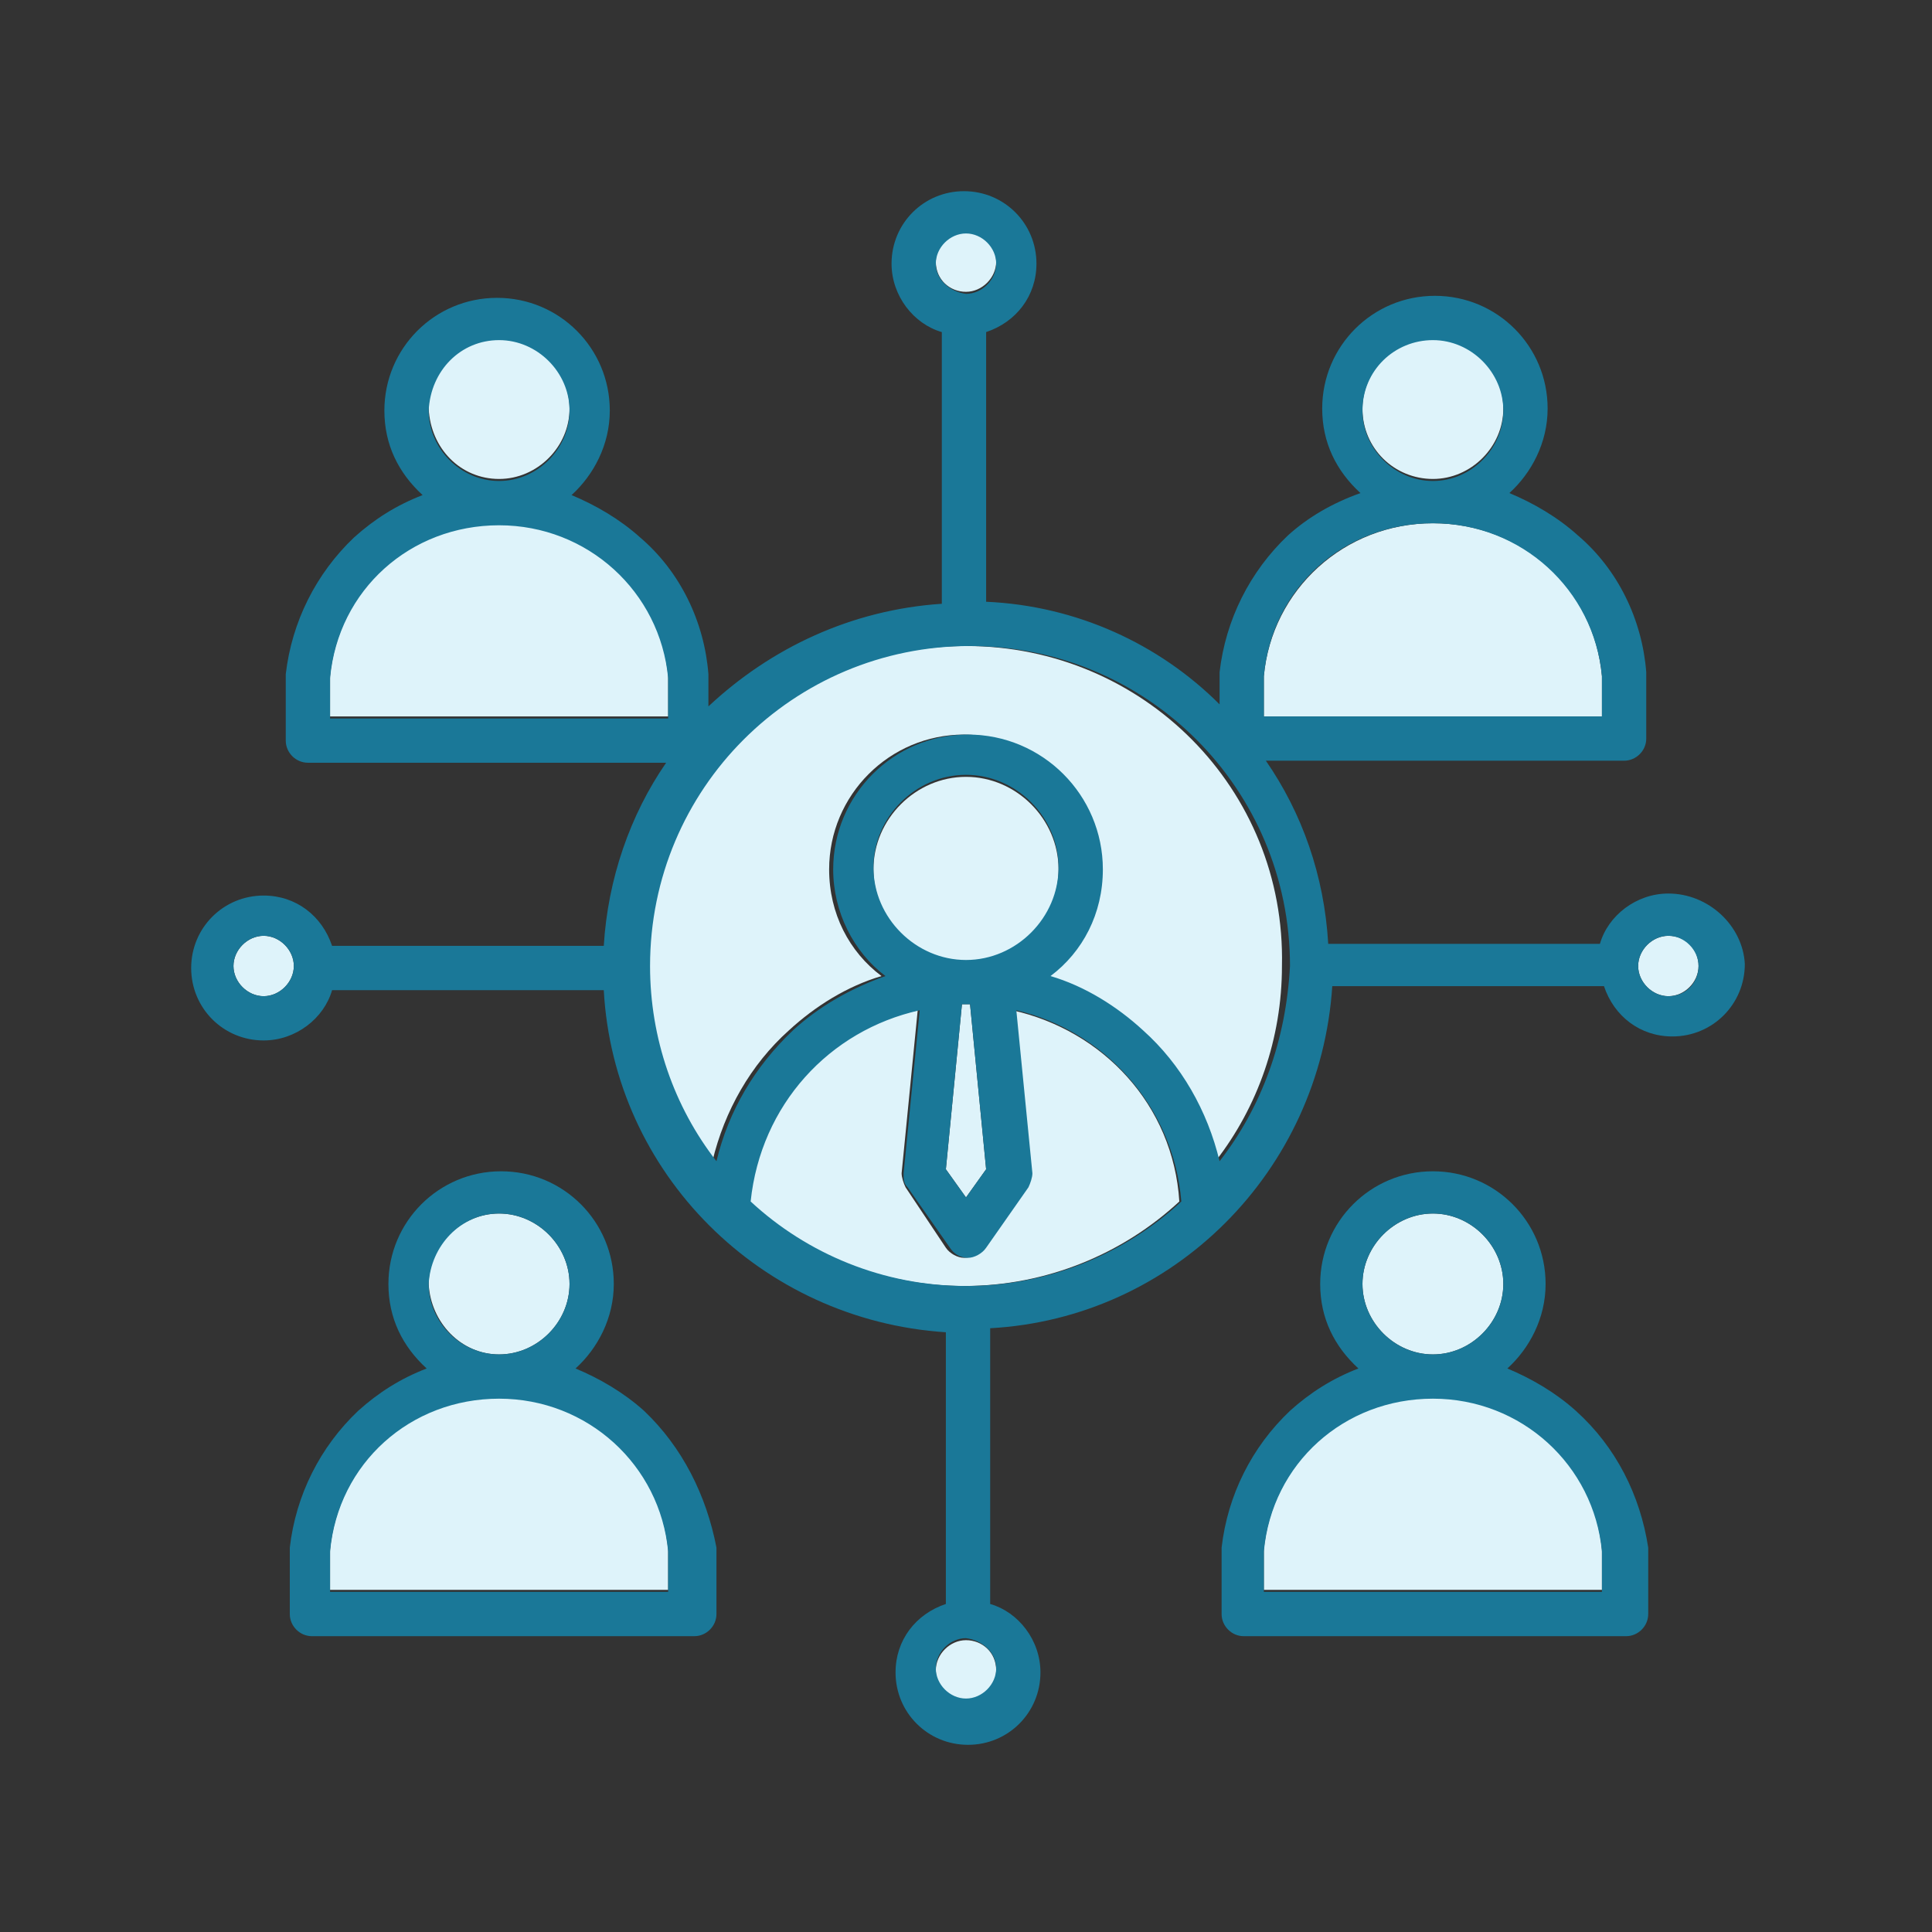
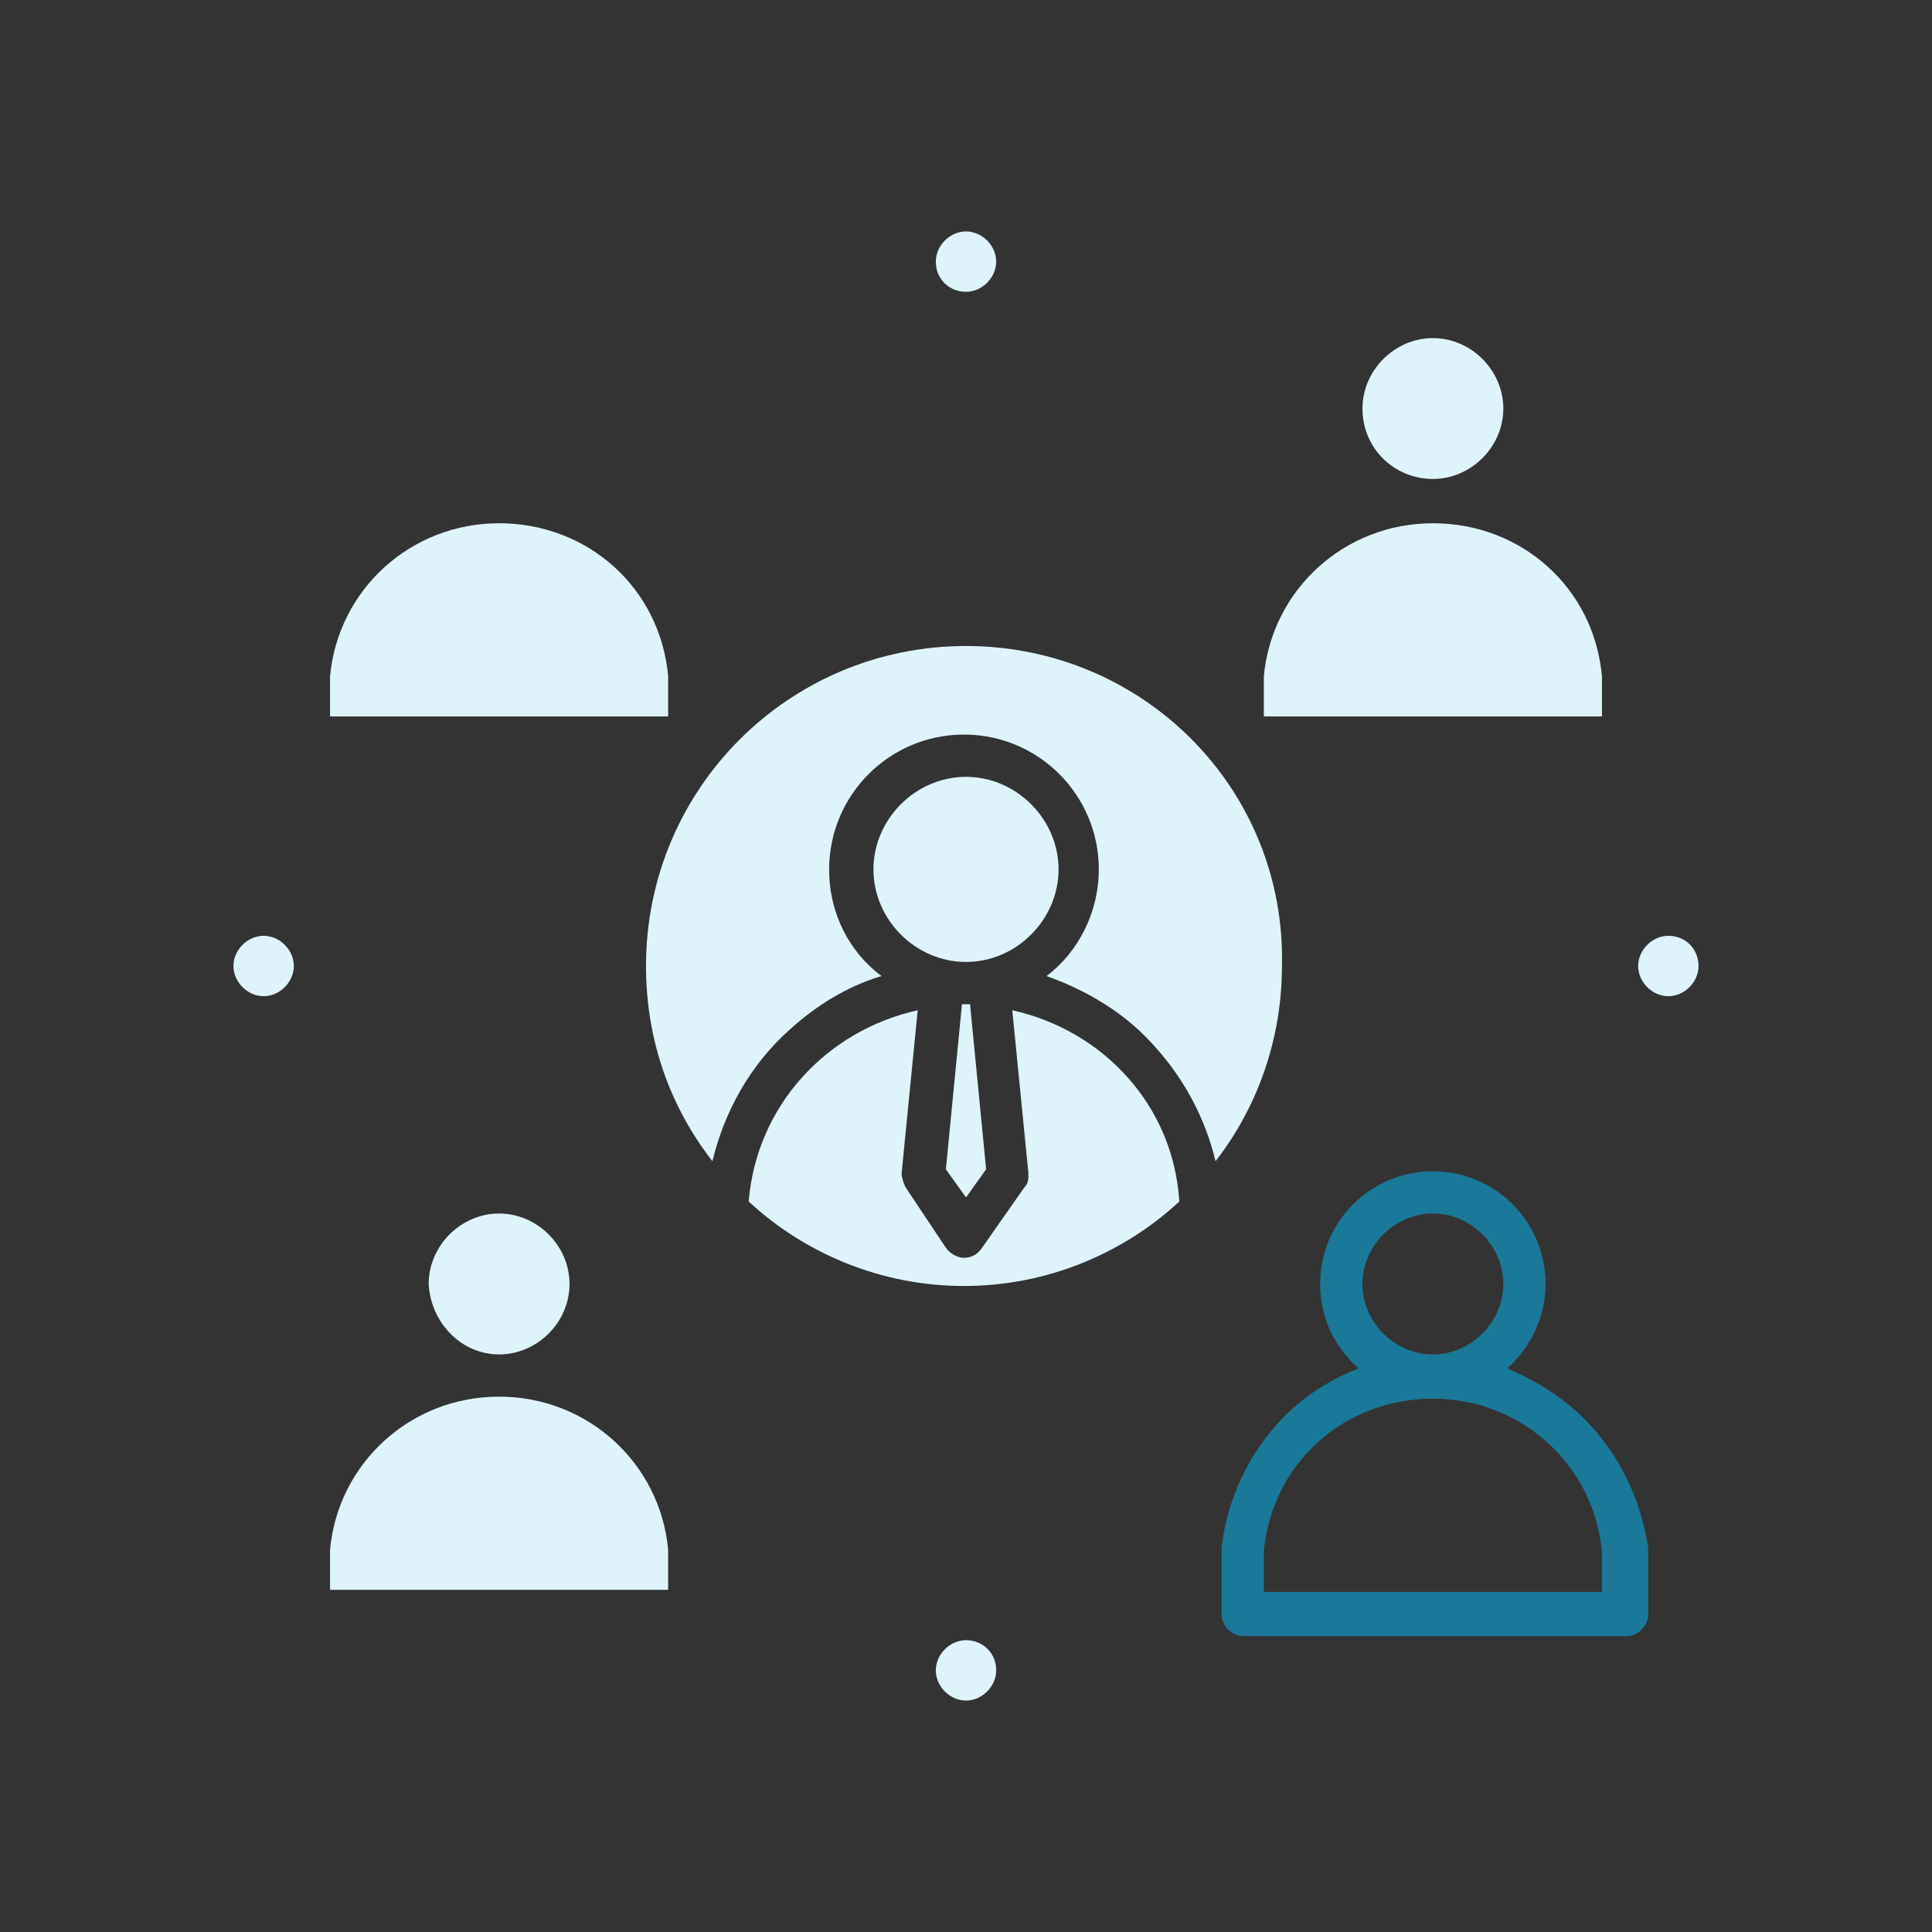
<svg xmlns="http://www.w3.org/2000/svg" width="43" height="43" viewBox="0 0 43 43" fill="none">
  <rect x="0" y="0" width="43" height="43" fill="#333333" stroke="none" />
  <path d="M37.132 20.828C36.774 20.828 36.46 21.142 36.46 21.5C36.46 21.858 36.774 22.172 37.132 22.172C37.491 22.172 37.804 21.858 37.804 21.5C37.804 21.142 37.535 20.828 37.132 20.828Z" fill="#DEF3FA" />
  <path d="M31.892 10.66C32.743 10.66 33.459 9.944 33.459 9.093C33.459 8.242 32.743 7.525 31.892 7.525C31.041 7.525 30.324 8.242 30.324 9.093C30.324 9.989 31.041 10.66 31.892 10.66Z" fill="#DEF3FA" />
  <path d="M5.868 20.828C5.509 20.828 5.196 21.142 5.196 21.5C5.196 21.858 5.509 22.172 5.868 22.172C6.226 22.172 6.54 21.858 6.54 21.5C6.54 21.142 6.226 20.828 5.868 20.828Z" fill="#DEF3FA" />
  <path d="M35.654 15.05C35.475 13.079 33.862 11.646 31.892 11.646C29.921 11.646 28.308 13.124 28.129 15.05V15.946H35.654V15.05Z" fill="#DEF3FA" />
-   <path d="M11.108 10.66C11.959 10.66 12.676 9.944 12.676 9.093C12.676 8.242 11.959 7.525 11.108 7.525C10.257 7.525 9.541 8.242 9.541 9.093C9.585 9.989 10.257 10.66 11.108 10.66Z" fill="#DEF3FA" />
  <path d="M11.108 31.085C9.137 31.085 7.525 32.563 7.346 34.49V35.385H14.871V34.49C14.692 32.563 13.079 31.085 11.108 31.085Z" fill="#DEF3FA" />
  <path d="M11.108 30.145C11.959 30.145 12.676 29.428 12.676 28.577C12.676 27.726 11.959 27.009 11.108 27.009C10.257 27.009 9.541 27.726 9.541 28.577C9.585 29.428 10.257 30.145 11.108 30.145Z" fill="#DEF3FA" />
-   <path d="M31.892 31.085C29.921 31.085 28.308 32.563 28.129 34.49V35.385H35.654V34.49C35.475 32.563 33.862 31.085 31.892 31.085Z" fill="#DEF3FA" />
-   <path d="M31.892 30.145C32.743 30.145 33.459 29.428 33.459 28.577C33.459 27.726 32.743 27.009 31.892 27.009C31.041 27.009 30.324 27.726 30.324 28.577C30.324 29.428 31.041 30.145 31.892 30.145Z" fill="#DEF3FA" />
  <path d="M21.5 6.495C21.858 6.495 22.172 6.181 22.172 5.823C22.172 5.465 21.858 5.151 21.5 5.151C21.142 5.151 20.828 5.465 20.828 5.823C20.828 6.226 21.142 6.495 21.5 6.495Z" fill="#DEF3FA" />
  <path d="M21.41 22.351L21.052 26.024L21.5 26.651L21.948 26.024L21.59 22.351C21.545 22.351 21.545 22.351 21.5 22.351C21.455 22.351 21.455 22.351 21.41 22.351Z" fill="#DEF3FA" />
  <path d="M21.5 14.378C17.558 14.378 14.378 17.558 14.378 21.5C14.378 23.157 14.916 24.635 15.856 25.845C16.125 24.725 16.707 23.695 17.558 22.933C18.141 22.396 18.857 21.948 19.619 21.724C18.902 21.186 18.454 20.335 18.454 19.35C18.454 17.693 19.798 16.349 21.455 16.349C23.113 16.349 24.456 17.693 24.456 19.35C24.456 20.291 24.008 21.186 23.292 21.724C24.053 21.993 24.77 22.396 25.352 22.933C26.203 23.74 26.785 24.725 27.054 25.845C27.995 24.635 28.532 23.113 28.532 21.5C28.622 17.558 25.442 14.378 21.5 14.378Z" fill="#DEF3FA" />
  <path d="M14.871 15.05C14.692 13.079 13.079 11.646 11.108 11.646C9.137 11.646 7.525 13.124 7.346 15.05V15.946H14.871V15.05Z" fill="#DEF3FA" />
  <path d="M21.5 36.505C21.142 36.505 20.828 36.819 20.828 37.177C20.828 37.535 21.142 37.849 21.5 37.849C21.858 37.849 22.172 37.535 22.172 37.177C22.172 36.774 21.858 36.505 21.5 36.505Z" fill="#DEF3FA" />
  <path d="M23.56 19.35C23.56 18.23 22.62 17.29 21.5 17.29C20.38 17.29 19.44 18.23 19.44 19.35C19.44 20.47 20.38 21.41 21.5 21.41C22.62 21.41 23.56 20.47 23.56 19.35Z" fill="#DEF3FA" />
  <path d="M22.53 22.485L22.889 26.113C22.889 26.248 22.889 26.337 22.799 26.427L21.858 27.771C21.769 27.905 21.634 27.995 21.455 27.995C21.321 27.995 21.142 27.905 21.052 27.771L20.156 26.427C20.111 26.337 20.067 26.203 20.067 26.113L20.425 22.485C18.409 22.933 16.842 24.591 16.663 26.741C17.917 27.905 19.619 28.622 21.455 28.622C23.292 28.622 24.994 27.905 26.248 26.741C26.113 24.591 24.546 22.933 22.53 22.485Z" fill="#DEF3FA" />
-   <path d="M37.132 19.887C36.416 19.887 35.788 20.38 35.609 21.007H29.562C29.473 19.484 28.98 18.096 28.174 16.931H36.147C36.416 16.931 36.64 16.707 36.64 16.439V15.005V14.96C36.55 13.796 36.013 12.676 35.117 11.915C34.669 11.511 34.131 11.198 33.594 10.974C34.086 10.526 34.445 9.854 34.445 9.093C34.445 7.704 33.325 6.584 31.936 6.584C30.548 6.584 29.428 7.704 29.428 9.093C29.428 9.854 29.742 10.481 30.279 10.974C29.652 11.198 29.115 11.511 28.667 11.915C27.816 12.721 27.278 13.796 27.144 14.96V15.005V15.677C25.8 14.333 23.963 13.482 21.948 13.393V7.391C22.62 7.167 23.068 6.584 23.068 5.868C23.068 4.972 22.351 4.255 21.455 4.255C20.559 4.255 19.843 4.972 19.843 5.868C19.843 6.584 20.335 7.211 20.962 7.391V13.438C18.947 13.572 17.155 14.423 15.767 15.722V15.05V15.005C15.677 13.841 15.14 12.721 14.244 11.959C13.796 11.556 13.258 11.243 12.721 11.019C13.213 10.571 13.572 9.899 13.572 9.138C13.572 7.749 12.452 6.629 11.063 6.629C9.675 6.629 8.555 7.749 8.555 9.138C8.555 9.899 8.869 10.526 9.406 11.019C8.824 11.243 8.331 11.556 7.883 11.959C7.032 12.766 6.495 13.841 6.36 15.005V15.05V16.483C6.36 16.752 6.584 16.976 6.853 16.976H14.826C14.02 18.141 13.527 19.574 13.438 21.052H7.391C7.167 20.38 6.584 19.932 5.868 19.932C4.972 19.932 4.255 20.649 4.255 21.545C4.255 22.441 4.972 23.157 5.868 23.157C6.584 23.157 7.211 22.665 7.391 22.038H13.438C13.661 26.114 16.931 29.383 21.052 29.652V35.699C20.38 35.923 19.932 36.505 19.932 37.222C19.932 38.118 20.649 38.834 21.545 38.834C22.441 38.834 23.157 38.118 23.157 37.222C23.157 36.505 22.665 35.878 22.038 35.699V29.562C26.113 29.339 29.383 26.069 29.652 21.948H35.699C35.923 22.62 36.505 23.068 37.222 23.068C38.118 23.068 38.834 22.351 38.834 21.455C38.79 20.604 38.028 19.887 37.132 19.887ZM5.868 22.172C5.509 22.172 5.196 21.858 5.196 21.5C5.196 21.142 5.509 20.828 5.868 20.828C6.226 20.828 6.54 21.142 6.54 21.5C6.54 21.858 6.226 22.172 5.868 22.172ZM31.892 7.57C32.743 7.57 33.459 8.286 33.459 9.138C33.459 9.989 32.743 10.705 31.892 10.705C31.041 10.705 30.324 9.989 30.324 9.138C30.324 8.242 31.041 7.57 31.892 7.57ZM28.129 15.05C28.308 13.079 29.921 11.646 31.892 11.646C33.862 11.646 35.475 13.124 35.654 15.05V15.946H28.129V15.05ZM20.828 5.868C20.828 5.509 21.142 5.196 21.5 5.196C21.858 5.196 22.172 5.509 22.172 5.868C22.172 6.226 21.858 6.54 21.5 6.54C21.142 6.495 20.828 6.226 20.828 5.868ZM11.108 7.57C11.959 7.57 12.676 8.286 12.676 9.138C12.676 9.989 11.959 10.705 11.108 10.705C10.257 10.705 9.541 9.989 9.541 9.138C9.585 8.242 10.257 7.57 11.108 7.57ZM7.346 15.991V15.095C7.525 13.124 9.137 11.691 11.108 11.691C13.079 11.691 14.692 13.169 14.871 15.095V15.991H7.346ZM22.172 37.132C22.172 37.491 21.858 37.804 21.5 37.804C21.142 37.804 20.828 37.491 20.828 37.132C20.828 36.774 21.142 36.46 21.5 36.46C21.858 36.505 22.172 36.774 22.172 37.132ZM26.293 26.741C25.038 27.905 23.336 28.622 21.5 28.622C19.663 28.622 17.961 27.905 16.707 26.741C16.931 24.591 18.454 22.933 20.47 22.485L20.111 26.114C20.111 26.248 20.111 26.337 20.201 26.427L21.142 27.771C21.231 27.905 21.366 27.995 21.545 27.995C21.679 27.995 21.858 27.905 21.948 27.771L22.889 26.427C22.933 26.337 22.978 26.203 22.978 26.114L22.62 22.485C24.546 22.933 26.113 24.591 26.293 26.741ZM21.5 21.366C20.38 21.366 19.44 20.425 19.44 19.305C19.44 18.185 20.38 17.245 21.5 17.245C22.62 17.245 23.56 18.185 23.56 19.305C23.56 20.425 22.62 21.366 21.5 21.366ZM21.948 26.024L21.5 26.651L21.052 26.024L21.41 22.351C21.455 22.351 21.455 22.351 21.5 22.351C21.545 22.351 21.545 22.351 21.59 22.351L21.948 26.024ZM27.144 25.845C26.875 24.725 26.293 23.695 25.442 22.933C24.859 22.396 24.143 21.948 23.381 21.724C24.098 21.186 24.546 20.335 24.546 19.35C24.546 17.693 23.202 16.349 21.545 16.349C19.887 16.349 18.544 17.693 18.544 19.35C18.544 20.291 18.992 21.186 19.708 21.724C18.947 21.993 18.23 22.396 17.648 22.933C16.797 23.74 16.215 24.725 15.946 25.845C15.005 24.635 14.468 23.113 14.468 21.5C14.468 17.558 17.648 14.378 21.59 14.378C25.531 14.378 28.711 17.558 28.711 21.5C28.622 23.157 28.084 24.635 27.144 25.845ZM37.132 22.172C36.774 22.172 36.46 21.858 36.46 21.5C36.46 21.142 36.774 20.828 37.132 20.828C37.491 20.828 37.804 21.142 37.804 21.5C37.804 21.858 37.535 22.172 37.132 22.172Z" fill="#1A7898" />
-   <path d="M14.333 31.399C13.885 30.996 13.348 30.682 12.81 30.458C13.303 30.01 13.661 29.338 13.661 28.577C13.661 27.189 12.542 26.069 11.153 26.069C9.765 26.069 8.645 27.189 8.645 28.577C8.645 29.338 8.958 29.966 9.496 30.458C8.913 30.682 8.421 30.996 7.973 31.399C7.122 32.205 6.584 33.28 6.45 34.445V34.49V35.923C6.45 36.192 6.674 36.416 6.943 36.416H15.453C15.722 36.416 15.946 36.192 15.946 35.923V34.49V34.445C15.722 33.28 15.184 32.205 14.333 31.399ZM11.108 27.009C11.959 27.009 12.676 27.726 12.676 28.577C12.676 29.428 11.959 30.145 11.108 30.145C10.257 30.145 9.541 29.428 9.541 28.577C9.585 27.726 10.257 27.009 11.108 27.009ZM14.871 35.43H7.346V34.534C7.525 32.563 9.137 31.13 11.108 31.13C13.079 31.13 14.692 32.608 14.871 34.534V35.43Z" fill="#1A7898" />
  <path d="M35.072 31.399C34.624 30.996 34.087 30.682 33.549 30.458C34.042 30.01 34.4 29.338 34.4 28.577C34.4 27.189 33.28 26.069 31.892 26.069C30.503 26.069 29.383 27.189 29.383 28.577C29.383 29.338 29.697 29.966 30.234 30.458C29.652 30.682 29.159 30.996 28.712 31.399C27.86 32.205 27.323 33.28 27.189 34.445V34.49V35.923C27.189 36.192 27.413 36.416 27.681 36.416H36.192C36.46 36.416 36.684 36.192 36.684 35.923V34.49V34.445C36.505 33.28 35.968 32.205 35.072 31.399ZM31.892 27.009C32.743 27.009 33.459 27.726 33.459 28.577C33.459 29.428 32.743 30.145 31.892 30.145C31.041 30.145 30.324 29.428 30.324 28.577C30.324 27.726 31.041 27.009 31.892 27.009ZM35.654 35.43H28.129V34.534C28.308 32.563 29.921 31.13 31.892 31.13C33.862 31.13 35.475 32.608 35.654 34.534V35.43Z" fill="#1A7898" />
</svg>